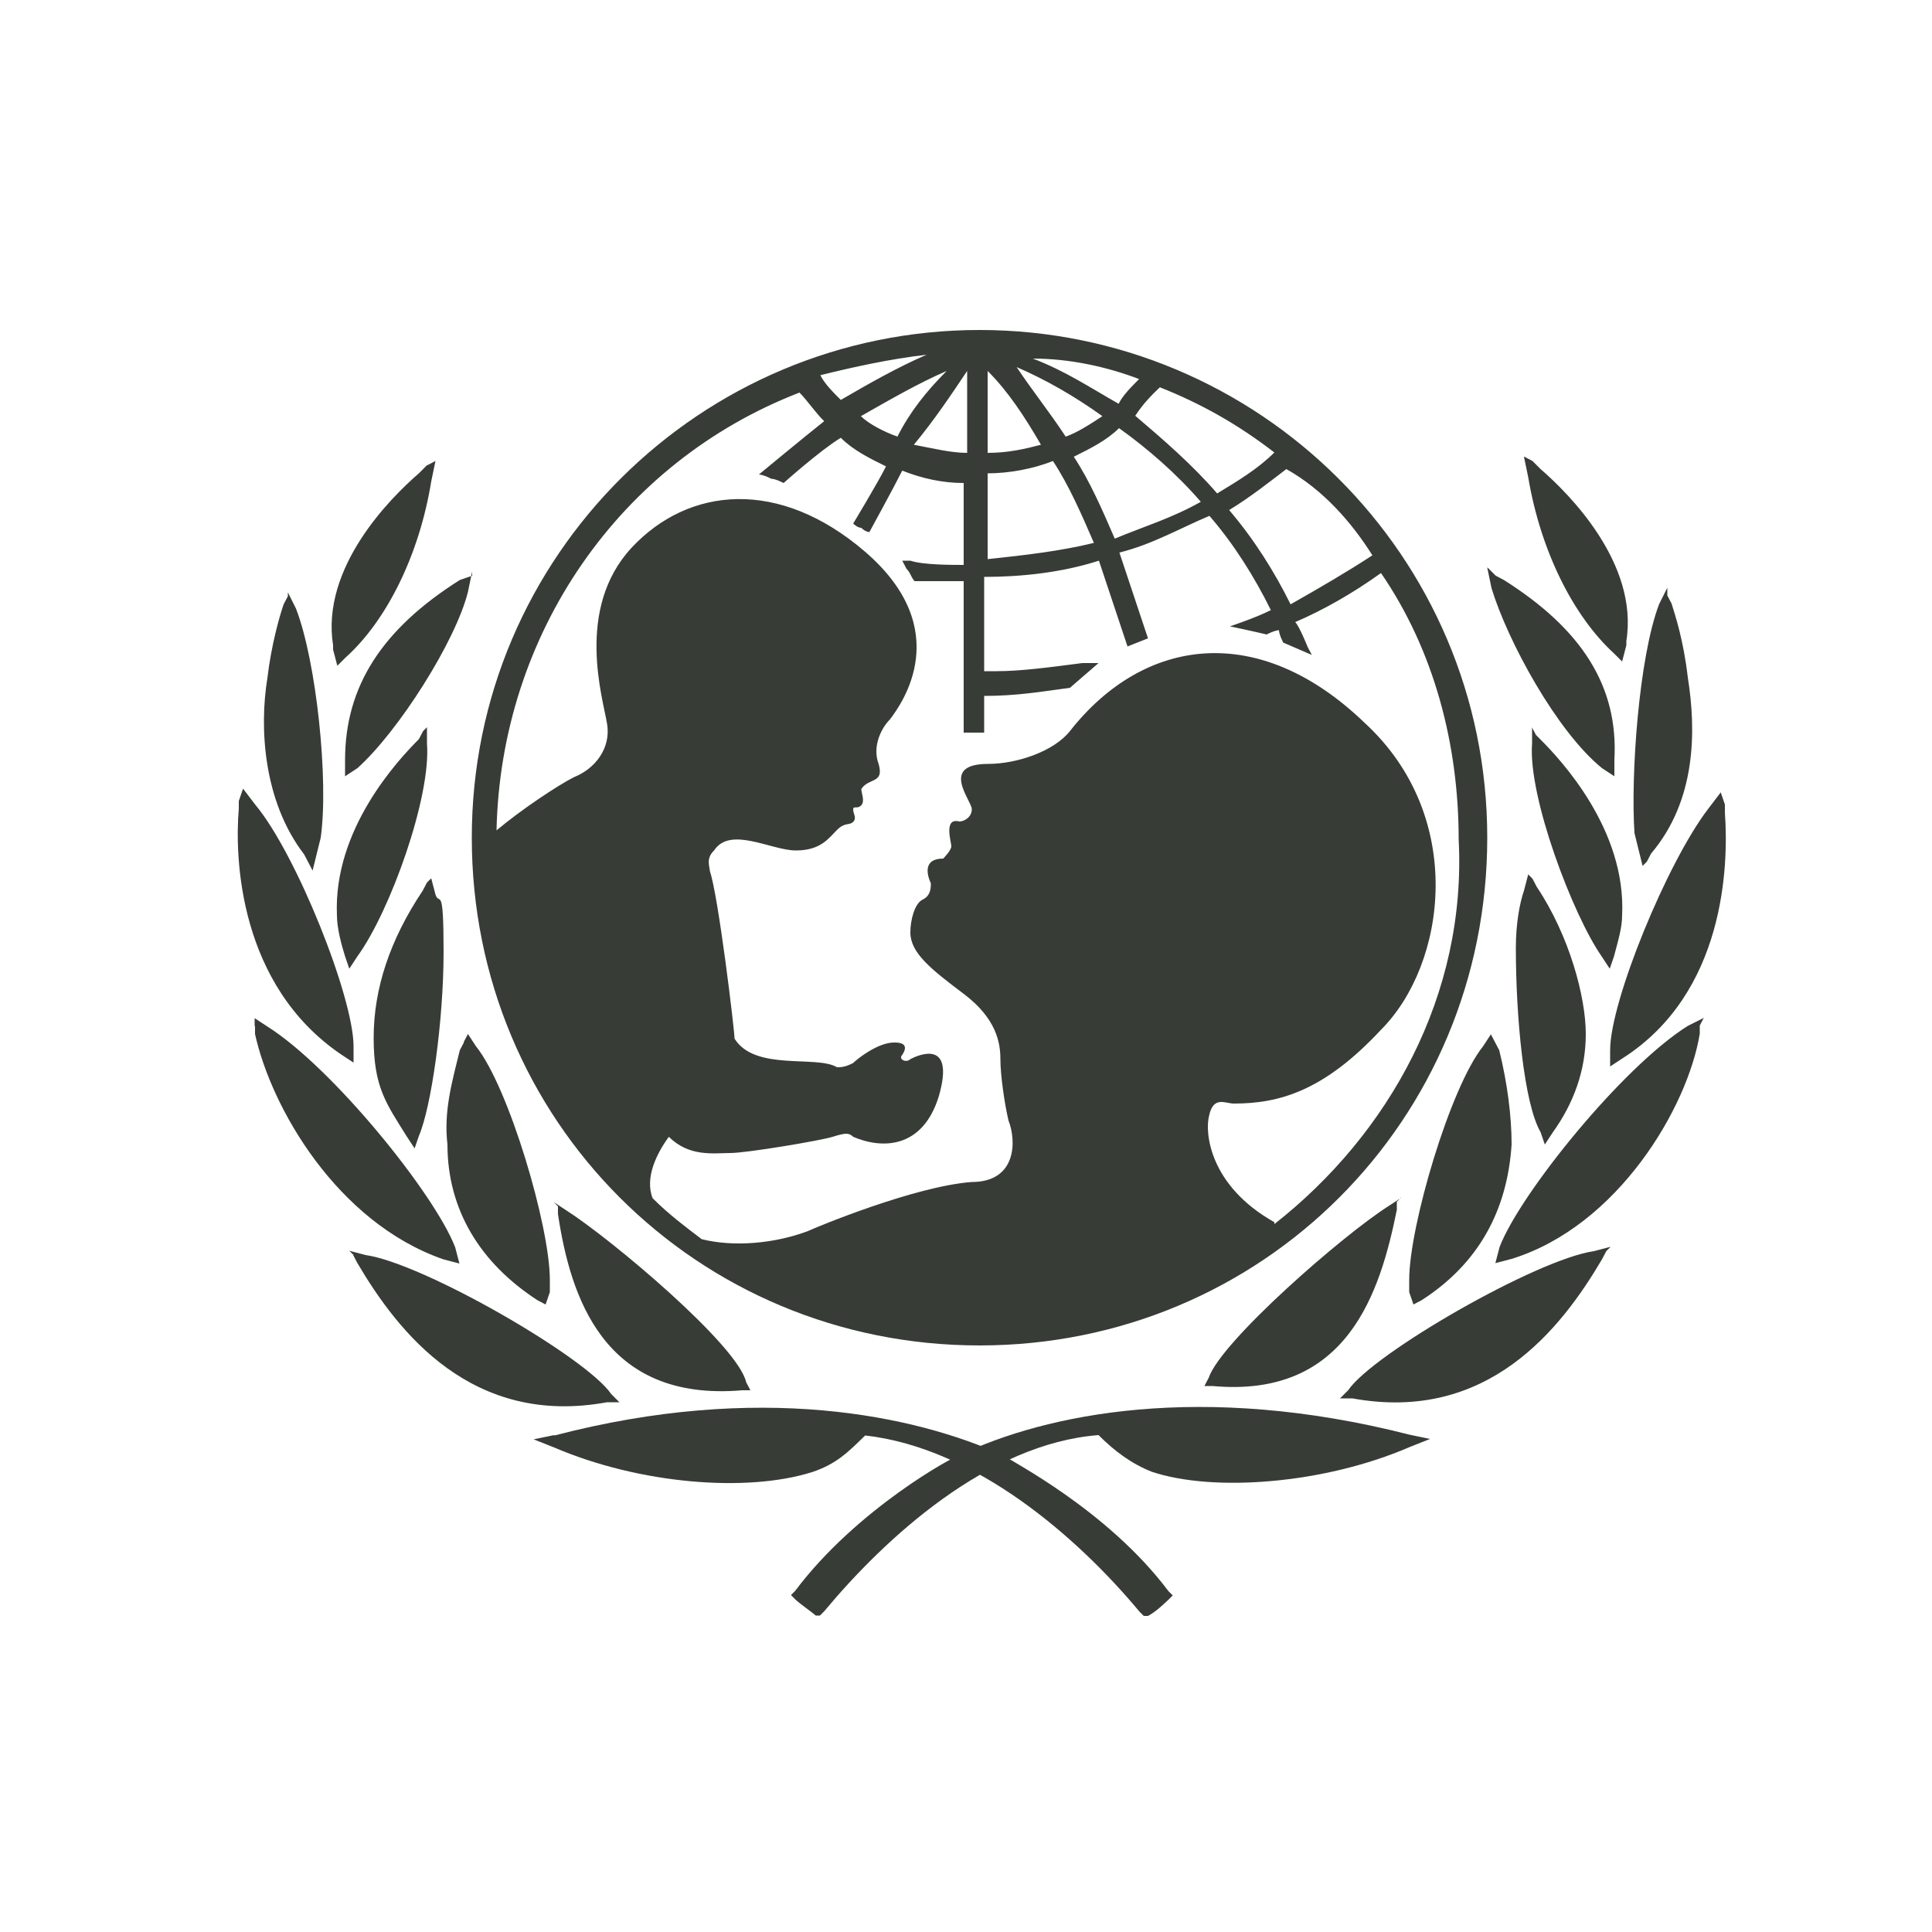
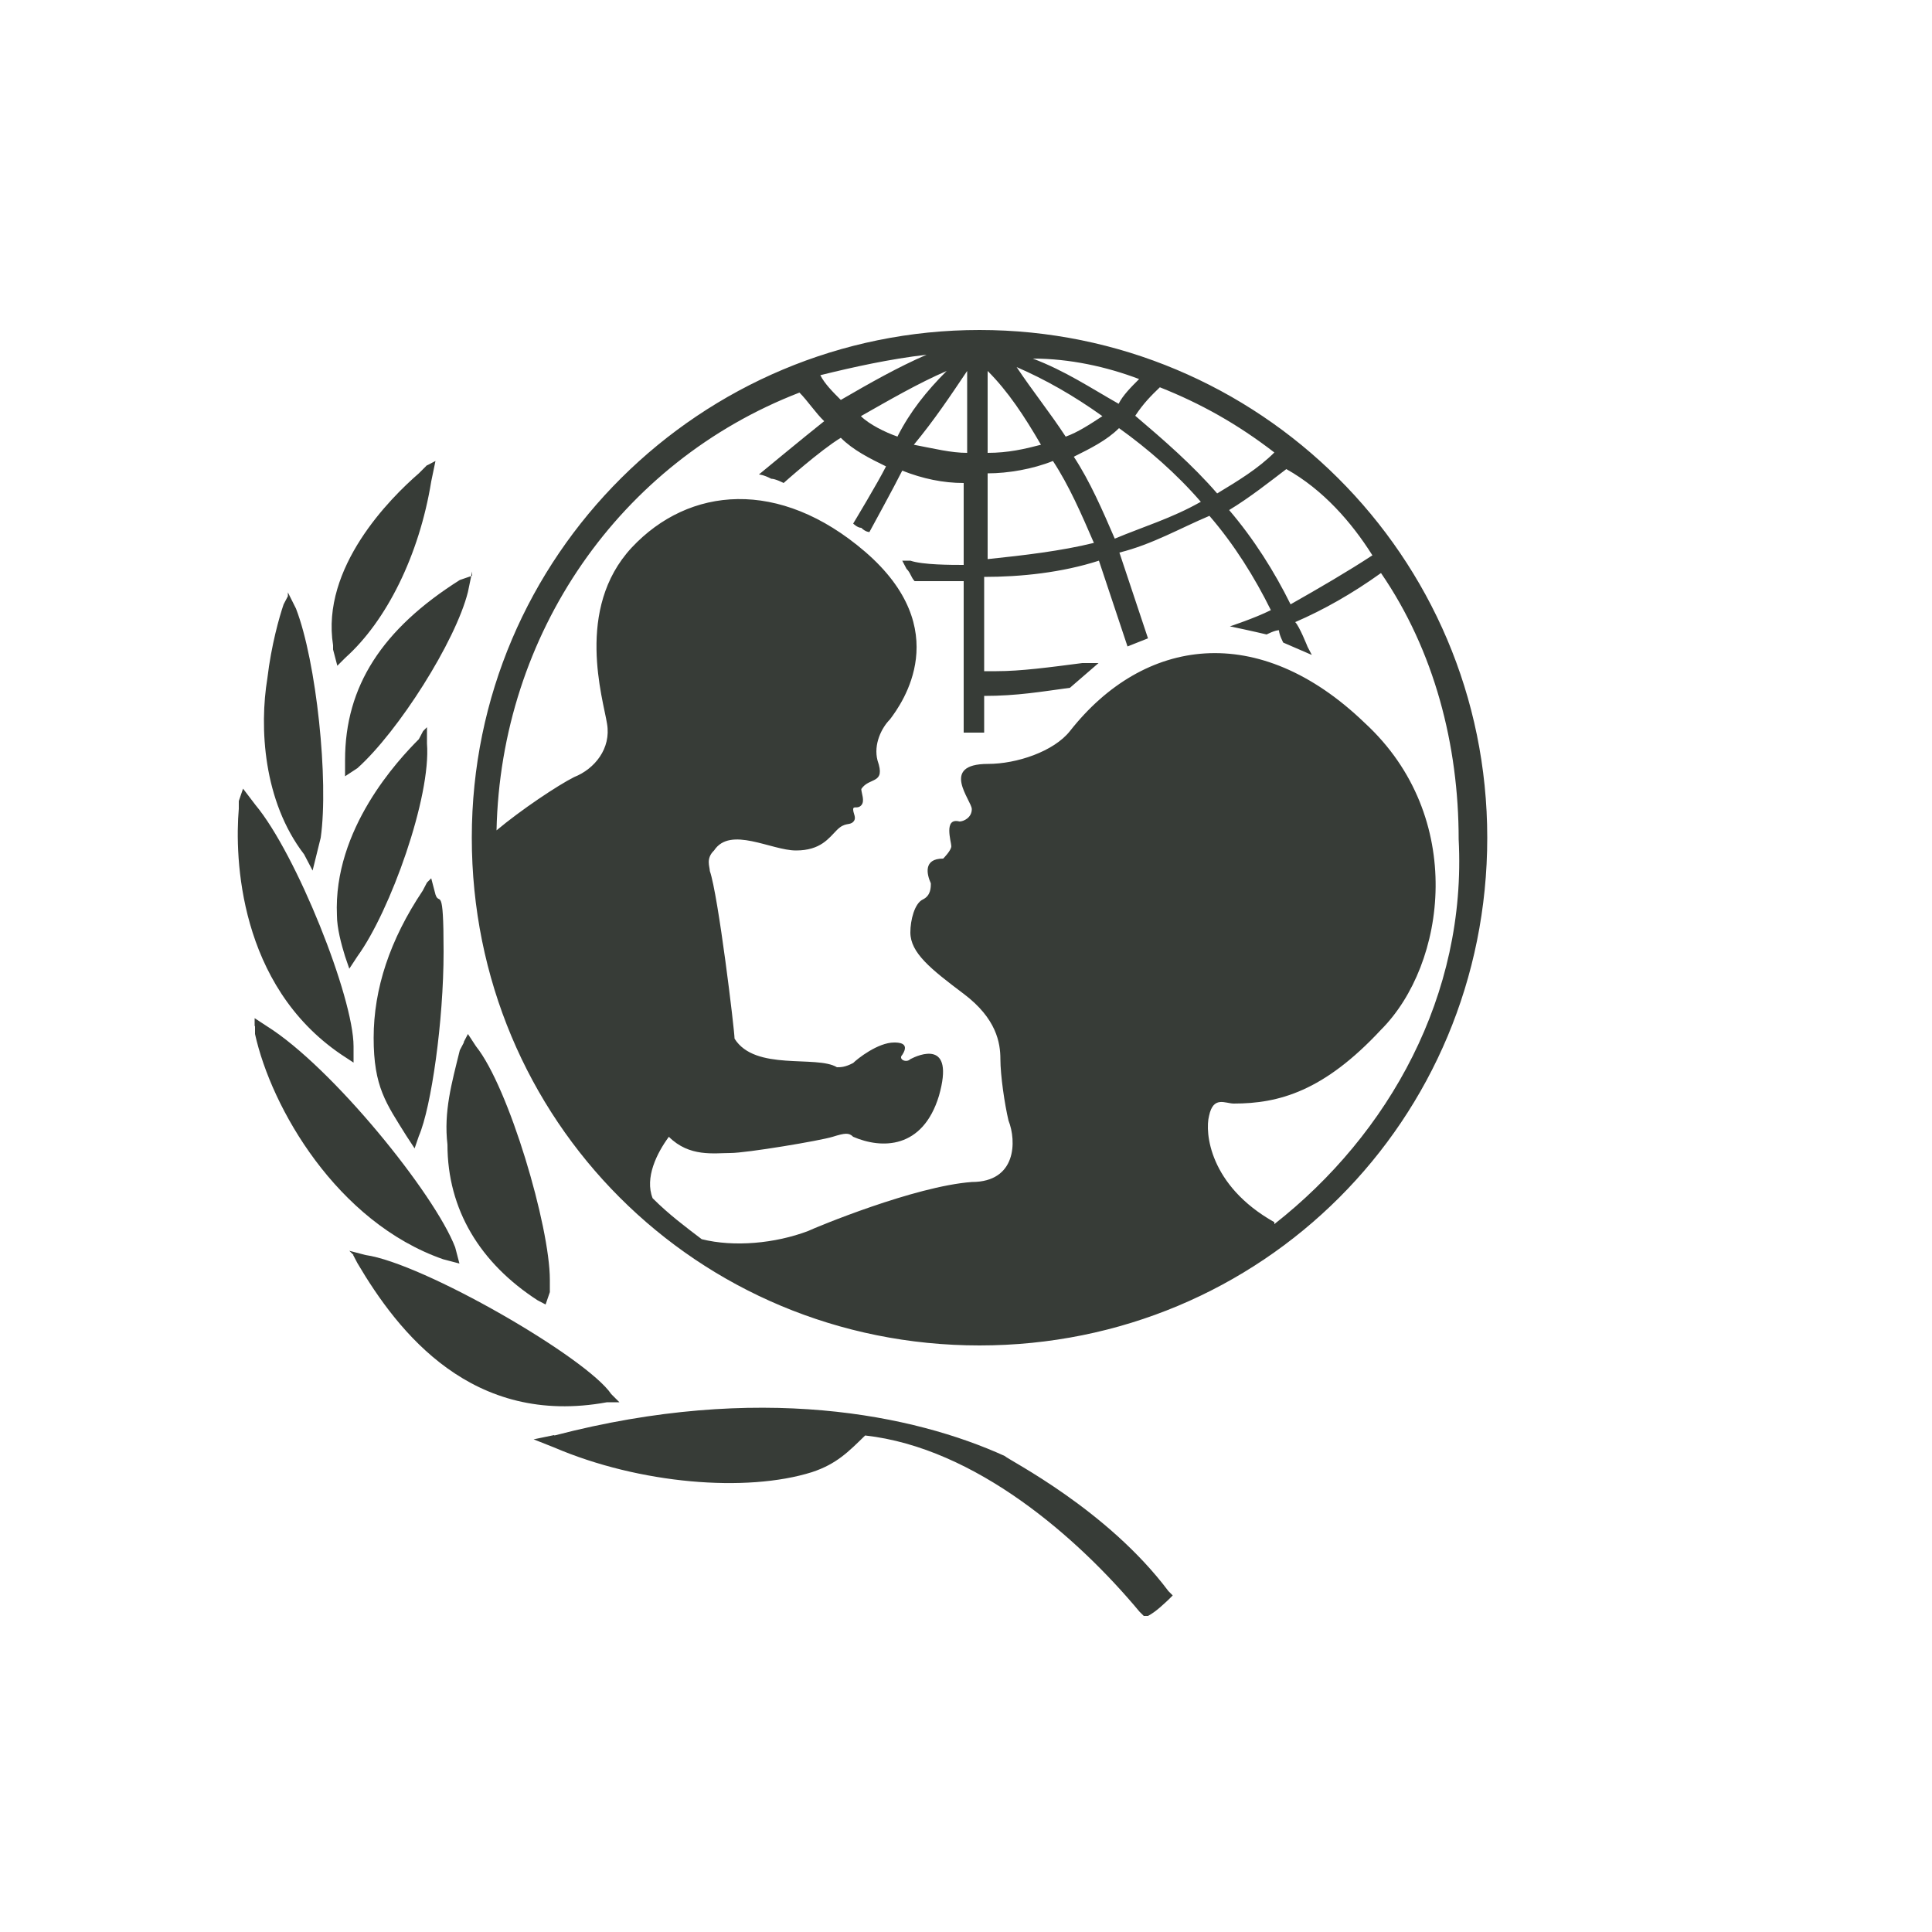
<svg xmlns="http://www.w3.org/2000/svg" id="Lag_1" viewBox="0 0 500 500">
  <defs>
    <style>      .st0 {        fill: #373c37;      }    </style>
  </defs>
  <path class="st0" d="M253.5,85.4c-72,0-131.4,58.3-131.4,131.4s58.3,131.4,131.4,131.4,131.4-58.3,131.4-131.4-59.3-131.4-131.4-131.4M355.2,143.7c-6.4,4.2-13.8,8.5-21.2,12.7-4.2-8.5-9.5-16.9-15.9-24.4,5.3-3.2,10.6-7.4,14.8-10.6,9.5,5.3,16.9,13.8,22.2,22.2M300.1,100.2c10.6,4.2,20.1,9.5,29.7,16.9-4.2,4.2-9.5,7.4-14.8,10.6-6.4-7.4-13.8-13.8-21.2-20.1,2.1-3.2,4.2-5.3,6.4-7.4M310.7,129.9c-7.4,4.2-14.8,6.4-22.2,9.5-3.2-7.4-6.4-14.8-10.6-21.2,4.2-2.1,8.5-4.2,11.7-7.4,7.4,5.3,14.8,11.7,21.2,19.1M294.8,98.1c-2.1,2.1-4.2,4.2-5.3,6.4-7.4-4.2-13.8-8.5-22.2-11.7,9.5,0,19.1,2.1,27.5,5.3M285.3,107.7c-3.2,2.1-6.4,4.2-9.5,5.3-4.2-6.4-8.5-11.7-12.7-18,7.4,3.2,14.8,7.4,22.2,12.7M255.6,96c5.3,5.3,9.5,11.7,13.8,19.1-4.2,1.1-8.5,2.1-13.8,2.1v-21.2ZM255.6,122.5c5.3,0,11.7-1.1,16.9-3.2,4.2,6.4,7.4,13.8,10.6,21.2-8.5,2.1-18,3.2-27.5,4.2v-22.2ZM250.3,96v21.2c-4.2,0-8.5-1.1-13.8-2.1,5.3-6.4,9.5-12.7,13.8-19.1M232.3,113c-3.2-1.1-7.4-3.2-9.5-5.3,7.4-4.2,14.8-8.5,22.2-11.7-5.3,5.3-9.5,10.6-12.7,16.9M239.8,91.8c-7.4,3.2-14.8,7.4-22.2,11.7-2.1-2.1-4.2-4.2-5.3-6.4,8.5-2.1,18-4.2,27.5-5.3M329.8,316.3c-16.9-9.5-18-23.3-16.9-27.5,1.1-5.3,4.2-3.2,6.4-3.2,11.7,0,23.3-3.2,38.1-19.1,16.9-16.9,22.2-55.1-4.2-79.4-27.5-26.5-57.2-22.2-76.3,2.1-4.2,5.3-13.8,8.5-21.2,8.5-12.7,0-4.2,9.5-4.2,11.7s-2.1,3.2-3.2,3.2c-4.2-1.1-2.1,5.3-2.1,6.4s-2.1,3.2-2.1,3.2c-5.3,0-4.2,4.2-3.2,6.4,0,1.1,0,3.2-2.1,4.2s-3.2,5.3-3.2,8.5c0,5.3,5.3,9.5,13.8,15.9,8.5,6.4,9.5,12.7,9.5,16.9s1.1,11.7,2.1,15.9c2.1,5.3,2.1,15.9-9.5,15.9-14.8,1.1-40.3,11.7-42.4,12.7-8.5,3.2-19.1,4.2-27.5,2.1-4.2-3.2-8.5-6.4-12.7-10.6-2.1-5.3,1.1-11.7,4.2-15.9,5.3,5.3,11.7,4.2,15.9,4.2s23.3-3.2,26.5-4.2,4.2-1.1,5.3,0c7.4,3.2,18,3.2,22.2-10.6,4.2-14.8-5.3-10.6-7.4-9.5-1.1,1.1-3.2,0-2.1-1.1,2.1-3.2-1.1-3.2-2.1-3.2-4.2,0-9.5,4.2-10.6,5.3-2.1,1.1-3.2,1.1-4.2,1.1-5.3-3.2-21.2,1.1-26.5-7.4,0-2.1-4.2-37.1-6.4-43.4,0-1.1-1.1-3.2,1.1-5.3,4.2-6.4,14.8,0,21.2,0s8.5-3.2,10.6-5.3,3.2-1.1,4.2-2.1,0-2.1,0-3.2,1.1,0,2.1-1.1,0-3.2,0-4.2c2.1-3.2,6.4-1.1,4.2-7.4-1.1-4.2,1.1-8.5,3.2-10.6,3.2-4.2,16.9-23.3-6.4-43.4-22.2-19.1-45.6-16.9-60.4-1.1-14.8,15.9-7.4,39.2-6.4,45.6,1.1,6.4-3.2,11.7-8.5,13.8-4.2,2.1-13.8,8.5-20.1,13.8,1.1-50.8,31.8-95.3,78.4-113.3,2.1,2.1,4.2,5.3,6.4,7.4-5.3,4.2-16.9,13.8-16.9,13.8,0,0,1.1,0,3.2,1.1,1.1,0,3.2,1.1,3.2,1.1,0,0,9.5-8.5,14.8-11.7,3.2,3.2,7.4,5.3,11.7,7.4-2.1,4.2-8.5,14.8-8.5,14.8,0,0,1.1,1.1,2.1,1.1,1.1,1.1,2.1,1.1,2.1,1.1,0,0,6.4-11.7,8.5-15.9,5.3,2.1,10.6,3.2,15.9,3.2v21.2c-3.2,0-10.6,0-13.8-1.1h-2.1l1.1,2.1c1.1,1.1,1.1,2.1,2.1,3.2h12.7v39.2h5.3v-9.5c8.5,0,14.8-1.1,22.2-2.1l7.4-6.4h-4.2c-8.5,1.1-15.9,2.1-22.2,2.1h-3.2v-24.4c9.5,0,20.1-1.1,29.7-4.2l7.4,22.2,5.3-2.1-7.4-22.2c8.5-2.1,15.9-6.4,23.3-9.5,6.4,7.4,11.7,15.9,15.9,24.4-4.2,2.1-10.6,4.2-10.6,4.2,5.3,1.1,9.5,2.1,9.5,2.1,0,0,2.1-1.1,3.2-1.1,0,1.1,1.1,3.2,1.1,3.2l7.4,3.2-1.1-2.1s-2.1-5.3-3.2-6.4c7.4-3.2,14.8-7.4,22.2-12.7,13.8,20.1,20.1,44.5,20.1,68.9,2.1,40.3-18,76.3-47.7,99.6M110.5,120.4l-2.1,2.1c-7.4,6.4-25.4,24.4-22.2,44.5v1.1l1.1,4.2,2.1-2.1c10.6-9.5,19.1-26.5,22.2-45.6l1.1-5.3-2.1,1.1ZM74.5,154.3l-1.1,2.1c-1.1,3.2-3.2,10.6-4.2,19.1-2.1,12.7-1.1,31.8,9.5,45.6l1.1,2.1,1.1,2.1,2.1-8.5c2.1-14.8-1.1-45.6-6.4-59.3l-2.1-4.2v1.1ZM61.8,207.2v2.1c-1.1,12.7,0,45.6,26.5,63.6l3.2,2.1v-4.2c0-12.7-14.8-49.8-25.4-62.5l-3.2-4.2-1.1,3.2ZM66,265.5v2.1c4.2,19.1,21.2,48.7,48.7,58.3l4.2,1.1-1.1-4.2c-5.3-13.8-31.8-46.6-48.7-57.2l-3.2-2.1v2.1ZM122.2,149l-3.2,1.1c-20.1,12.7-29.7,27.5-29.7,46.6v4.2l3.2-2.1c10.6-9.5,25.4-32.8,28.6-45.6l1.1-5.3v1.1ZM109.5,189.2l-1.1,2.1c-5.3,5.3-22.2,23.3-21.2,45.6,0,3.2,1.1,7.4,2.1,10.6l1.1,3.2,2.1-3.2c8.5-11.7,19.1-41.3,18-55.1v-4.2l-1.1,1.1ZM110.5,228.4l-1.1,2.1c-8.5,12.7-12.7,25.4-12.7,38.1s3.2,16.9,8.5,25.4l2.1,3.2,1.1-3.2c3.2-7.4,6.4-29.7,6.4-47.7s-1.1-11.7-2.1-14.8l-1.1-4.2-1.1,1.1ZM120.1,269.7l-1.1,2.1c-2.1,8.5-4.2,15.9-3.2,24.4,0,16.9,8.5,30.7,23.3,40.3l2.1,1.1,1.1-3.2v-3.2c0-13.8-10.6-49.8-19.1-60.4l-2.1-3.2-1.1,2.1ZM91.4,324.8l1.1,2.1c10.6,18,29.7,42.4,64.6,36h3.2l-2.1-2.1c-6.4-9.5-48.7-33.9-63.6-36l-4.2-1.1,1.1,1.1ZM143.4,371.4l-5.3,1.1,5.3,2.1c22.2,9.5,49.8,11.7,66.7,6.4,6.4-2.1,9.5-5.3,13.8-9.5,28.6,3.2,55.1,26.5,71,45.6l1.1,1.1h1.1c2.1-1.1,4.2-3.2,5.3-4.2l1.1-1.1-1.1-1.1c-15.9-21.2-41.3-33.9-42.4-35-23.3-10.6-63.6-19.1-116.5-5.3" />
-   <path class="st0" d="M144.4,312.1v2.1c3.2,21.2,11.7,48.7,47.7,45.6h2.1l-1.1-2.1c-2.1-9.5-35-37.1-46.6-44.5l-3.2-2.1,1.1,1.1ZM394.4,118.2l1.1,5.3c3.2,19.1,11.7,36,22.2,45.6l2.1,2.1,1.1-4.2v-1.1c3.2-20.1-14.8-38.1-22.2-44.5l-2.1-2.1-2.1-1.1ZM431.5,152.1l-2.1,4.2c-5.3,13.8-7.4,44.5-6.4,59.3l2.1,8.5,1.1-1.1,1.1-2.1c11.7-13.8,11.7-31.8,9.5-45.6-1.1-9.5-3.2-15.9-4.2-19.1l-1.1-2.1v-2.1ZM445.3,205.1l-3.2,4.2c-10.6,13.8-25.4,49.8-25.4,62.5v4.2l3.2-2.1c26.5-16.9,27.5-49.8,26.5-63.6v-2.1l-1.1-3.2ZM441,263.4l-4.2,2.1c-16.9,10.6-43.4,43.4-48.7,57.2l-1.1,4.2,4.2-1.1c27.5-8.5,45.6-39.2,48.7-58.3v-2.1l1.1-2.1ZM384.9,146.9l1.1,5.3c4.2,13.8,16.9,37.1,28.6,46.6l3.2,2.1v-4.2c1.1-19.1-8.5-33.9-28.6-46.6l-2.1-1.1-2.1-2.1ZM396.5,188.2v4.2c-1.1,13.8,10.6,44.5,18,55.1l2.1,3.2,1.1-3.2c1.1-4.2,2.1-7.4,2.1-10.6,1.1-22.2-15.9-40.3-21.2-45.6l-1.1-1.1-1.1-2.1ZM395.5,226.3l-1.1,4.2c-1.1,3.2-2.1,8.5-2.1,14.8,0,18,2.1,40.3,6.4,47.7l1.1,3.2,2.1-3.2c5.3-7.4,8.5-15.9,8.5-25.4s-4.2-25.4-12.7-38.1l-1.1-2.1-1.1-1.1ZM385.9,267.6l-2.1,3.2c-8.5,10.6-19.1,46.6-19.1,60.4v3.2l1.1,3.2,2.1-1.1c14.8-9.5,22.2-23.3,23.3-40.3,0-7.4-1.1-15.9-3.2-24.4l-1.1-2.1-1.1-2.1ZM416.7,322.7l-4.2,1.1c-14.8,2.1-57.2,26.5-63.6,36l-2.1,2.1h3.2c35,6.4,54-18,64.6-36l1.1-2.1,1.1-1.1ZM248.2,376.7c-1.1,0-26.5,13.8-42.4,35l-1.1,1.1,1.1,1.1c1.1,1.1,4.2,3.2,5.3,4.2h1.1l1.1-1.1c15.9-19.1,42.4-43.4,71-45.6,4.2,4.2,8.5,7.4,13.8,9.5,15.9,5.3,44.5,3.2,66.7-6.4l5.3-2.1-5.3-1.1c-54-13.8-94.3-5.3-116.5,5.3M362.6,310l-3.2,2.1c-11.7,7.4-43.4,35-46.6,44.5l-1.1,2.1h2.1c35,3.2,43.4-24.4,47.7-45.6v-2.1l1.1-1.1Z" />
</svg>